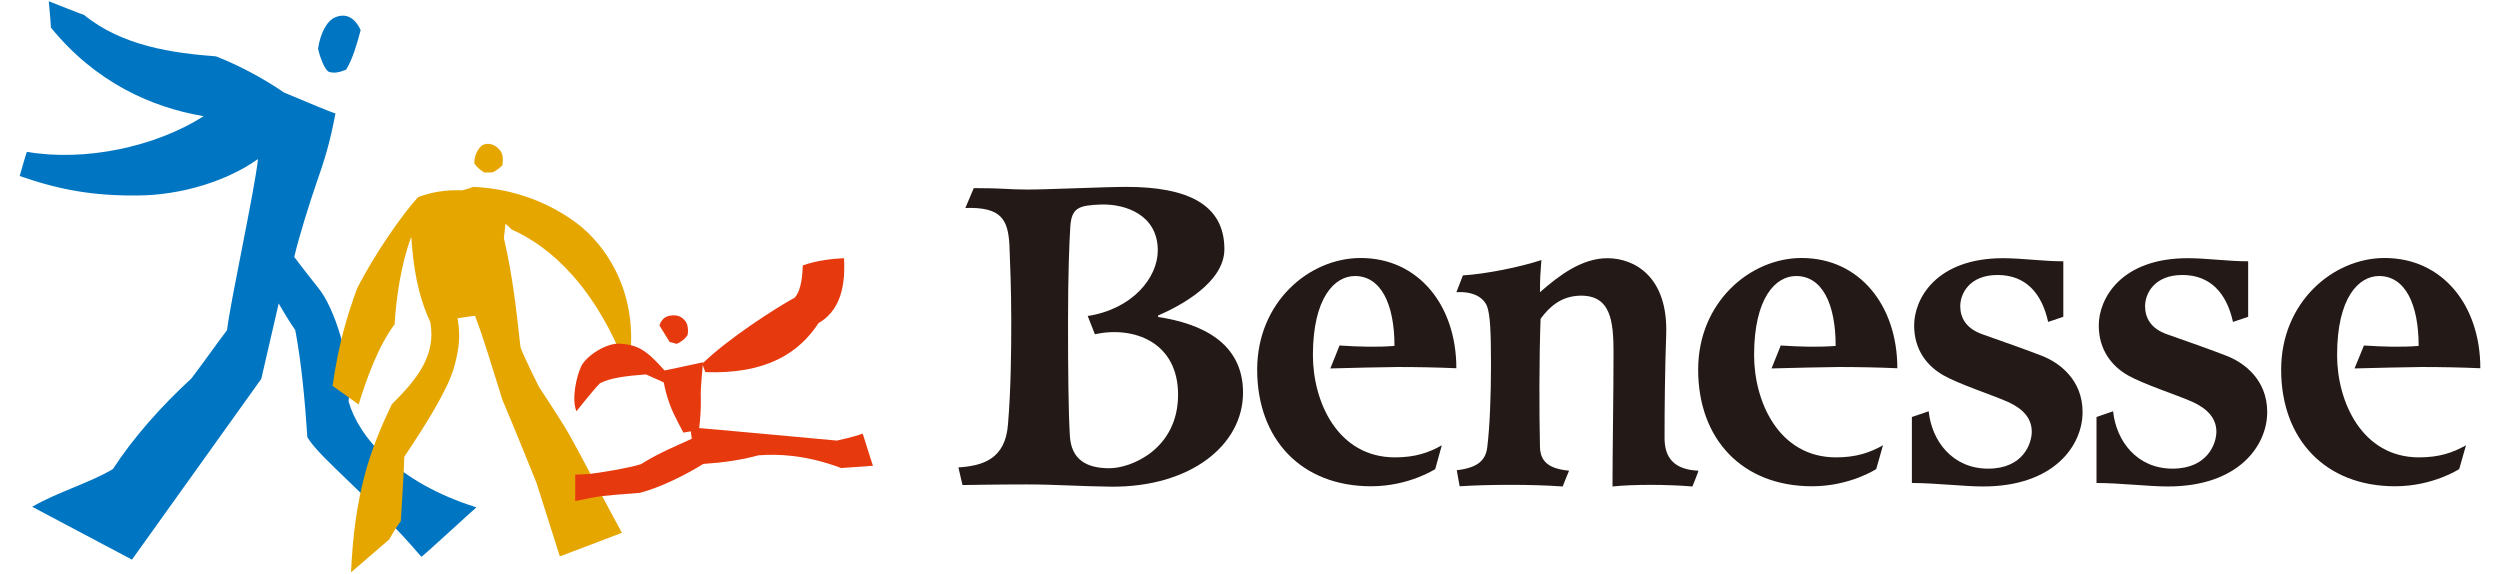
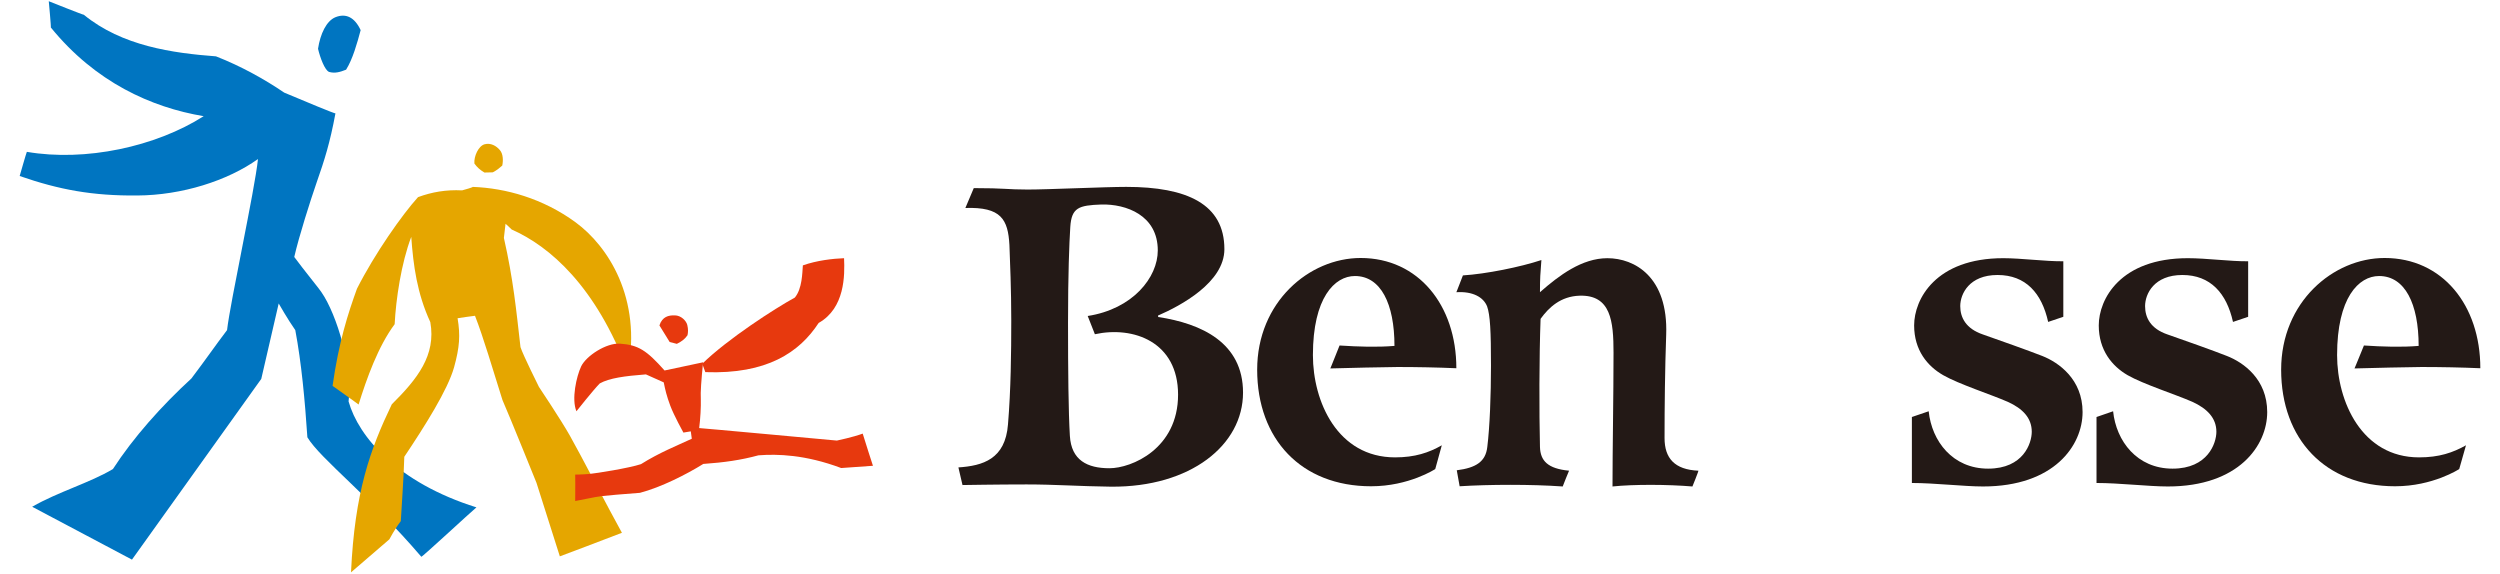
<svg xmlns="http://www.w3.org/2000/svg" version="1.1" id="レイヤー_1" x="0px" y="0px" viewBox="0 0 122 28" style="enable-background:new 0 0 122 28;" xml:space="preserve">
  <style type="text/css">
	.st0{fill-rule:evenodd;clip-rule:evenodd;fill:#0075C1;}
	.st1{fill-rule:evenodd;clip-rule:evenodd;fill:#E5A600;}
	.st2{fill-rule:evenodd;clip-rule:evenodd;fill:#E7390E;}
	.st3{fill-rule:evenodd;clip-rule:evenodd;fill:#231916;}
</style>
  <g>
    <path class="st0" d="M10.54,2.75c1.23,0.48,2.39,1.13,3.33,1.77c0.98,0.41,2.5,1.05,2.5,1.01c-0.27,1.45-0.53,2.27-0.93,3.41   c-0.29,0.84-0.85,2.59-1.08,3.6c0.44,0.6,1.32,1.68,1.32,1.71c0.78,1.12,1.54,3.77,1.33,5.34c0.49,1.73,2.38,3.96,6.24,5.17   c-0.29,0.24-2.66,2.44-2.69,2.41c-2.54-2.97-4.93-4.78-5.56-5.83c-0.12-1.8-0.29-3.64-0.59-5.23c-0.36-0.51-0.81-1.3-0.81-1.3   l-0.85,3.68l-6.31,8.82c0,0-4.85-2.57-4.87-2.58c1.27-0.73,2.82-1.17,3.94-1.84c0.99-1.53,2.37-3.08,3.83-4.42   c0.72-0.95,1.19-1.64,1.74-2.36c0.16-1.39,1.35-6.82,1.51-8.35C11.11,8.82,8.87,9.53,6.7,9.54C4.52,9.56,2.89,9.26,0.96,8.59   c0,0,0.32-1.12,0.35-1.18C4.17,7.9,7.6,7.16,9.94,5.67C7.38,5.24,4.65,4.01,2.48,1.34c0.02,0-0.1-1.28-0.1-1.28   s1.73,0.69,1.71,0.66C5.96,2.25,8.43,2.59,10.54,2.75" />
    <path class="st0" d="M15.52,2.38c0.11-0.73,0.41-1.36,0.85-1.54c0.5-0.2,0.93-0.01,1.23,0.63c-0.17,0.64-0.39,1.42-0.71,1.93   c-0.3,0.12-0.55,0.19-0.83,0.11C15.85,3.43,15.62,2.81,15.52,2.38" />
    <path class="st1" d="M23.15,7.98c-0.03-0.35,0.2-0.86,0.5-0.94c0.3-0.08,0.57,0.08,0.74,0.28c0.17,0.19,0.17,0.53,0.12,0.76   c-0.16,0.14-0.24,0.21-0.46,0.33l-0.41,0.01C23.42,8.29,23.28,8.16,23.15,7.98" />
    <path class="st1" d="M20.4,9.62c0.68-0.25,1.37-0.37,2.15-0.33c0.16-0.04,0.53-0.15,0.52-0.17c1.61,0.06,3.42,0.56,5.02,1.73   c1.58,1.16,3.24,3.7,2.55,7.27c-1.56-4.15-3.81-6.1-5.67-6.92c-0.06-0.07-0.3-0.28-0.3-0.28s-0.07,0.57-0.08,0.69   c0.46,2.03,0.6,3.5,0.81,5.33c0.13,0.4,0.9,1.94,0.9,1.94s1.09,1.63,1.51,2.38c0.48,0.84,1.9,3.59,2.54,4.74   c-0.63,0.25-3.03,1.15-3.03,1.15l-1.14-3.59c0,0-1.3-3.22-1.66-4.04c-0.48-1.52-0.93-3.06-1.34-4.11c0,0-0.84,0.11-0.85,0.12   c0.14,0.83,0.1,1.41-0.17,2.39c-0.31,1.11-1.44,2.89-2.43,4.37c-0.02,0.86-0.13,2.44-0.17,3.14c-0.28,0.36-0.56,0.89-0.56,0.89   l-1.87,1.61c0.18-3.91,0.93-5.99,1.99-8.2c1.24-1.23,2.17-2.39,1.88-4.01c-0.65-1.41-0.83-2.77-0.93-4.16   c-0.49,1.28-0.75,3.06-0.81,4.26c-0.81,1.09-1.37,2.66-1.76,3.92c0.01,0-1.27-0.91-1.27-0.91c0.3-2.14,0.76-3.55,1.19-4.74   C18.29,12.37,19.63,10.47,20.4,9.62" />
    <g>
      <path class="st2" d="M34.42,18.16l-0.15-0.41c1.24-1.21,3.55-2.7,4.52-3.23c0.36-0.44,0.36-1.2,0.39-1.57    c0.68-0.24,1.46-0.33,2.01-0.35c0.04,0.84,0.04,2.44-1.24,3.16C39.01,17.2,37.42,18.27,34.42,18.16" />
      <path class="st2" d="M32.43,18.08l1.88-0.4c-0.09,0.93-0.13,1.44-0.11,1.81c0.01,0.37-0.02,0.93-0.08,1.4    c-0.01-0.01,6.72,0.61,6.72,0.61s0.81-0.17,1.26-0.34c0.11,0.37,0.5,1.57,0.5,1.57l-1.55,0.11c-1.76-0.66-3.12-0.69-4.04-0.62    c-0.84,0.23-1.68,0.35-2.69,0.42c-0.82,0.51-2.06,1.14-3.09,1.41c-0.9,0.07-1.53,0.12-1.87,0.16c-0.34,0.04-1.04,0.2-1.29,0.24    c0.01-0.53,0-1.29,0-1.29s0.32,0,0.67-0.03c0.36-0.03,1.97-0.29,2.54-0.48c0.91-0.57,1.73-0.89,2.48-1.24    c-0.02-0.13-0.05-0.36-0.05-0.36l-0.36,0.06c0,0-0.46-0.83-0.64-1.31s-0.25-0.79-0.32-1.14c-0.1-0.05-0.87-0.39-0.87-0.39    c-1.04,0.08-1.78,0.18-2.25,0.44c-0.31,0.31-1.14,1.36-1.14,1.36c-0.25-0.59,0-1.7,0.23-2.19c0.25-0.52,1.23-1.15,1.89-1.11    C31.15,16.83,31.56,17.1,32.43,18.08" />
      <path class="st2" d="M33.03,16.78l-0.35-0.09l-0.5-0.81c0.14-0.43,0.45-0.5,0.75-0.49c0.3,0,0.56,0.26,0.61,0.47    c0.05,0.21,0.04,0.36,0.01,0.5C33.42,16.55,33.27,16.66,33.03,16.78" />
    </g>
    <g>
      <path class="st3" d="M64.92,17.98c0,0.01,0.45-1.12,0.45-1.12c0.93,0.06,1.83,0.09,2.68,0.02c0-2.06-0.67-3.41-1.93-3.41    c-0.99,0-2.05,1.06-2.05,3.86c0,2.27,1.2,4.99,4.01,4.99c0.97,0,1.65-0.23,2.28-0.59l-0.32,1.16c0,0-1.28,0.84-3.13,0.84    c-3.41,0-5.56-2.3-5.56-5.69c0-3.3,2.54-5.45,5.05-5.45c2.81,0,4.67,2.3,4.67,5.38c-0.92-0.04-1.93-0.06-2.87-0.06    C67.15,17.92,66.15,17.95,64.92,17.98" />
      <path class="st3" d="M71.07,14.26c0,0.01,0.32-0.82,0.32-0.82c1.13-0.07,2.81-0.41,3.83-0.75c-0.05,0.64-0.07,0.88-0.07,1.57    c0.93-0.82,2.05-1.66,3.29-1.66c1.33,0,2.97,0.91,2.87,3.73c-0.06,1.68-0.08,3.55-0.08,5.05c0,0.98,0.49,1.54,1.65,1.59    c0.02,0.01-0.29,0.77-0.29,0.77c-1.19-0.1-2.86-0.11-3.9,0c0-1.77,0.05-4.44,0.05-6.53c0-1.54-0.13-2.83-1.66-2.78    c-0.91,0.03-1.49,0.56-1.9,1.13c-0.07,1.92-0.07,4.52-0.03,6.25c0.02,0.68,0.38,1.06,1.42,1.16c-0.01,0-0.31,0.77-0.31,0.77    c-1.55-0.11-3.6-0.1-5.03-0.01l-0.14-0.78c0.94-0.12,1.41-0.42,1.49-1.14c0.12-0.97,0.18-2.53,0.18-3.97    c0-1.68-0.04-2.47-0.19-2.89C72.39,14.5,71.87,14.21,71.07,14.26" />
      <path class="st3" d="M100.69,12.75v2.71l-0.74,0.25c-0.31-1.4-1.09-2.29-2.47-2.29c-1.38,0-1.82,0.92-1.82,1.52    c0,0.56,0.28,1.1,1.1,1.38c0.8,0.28,2.21,0.78,2.9,1.05c0.81,0.32,1.97,1.14,1.97,2.74c0,1.63-1.39,3.63-4.86,3.63    c-0.92,0-2.36-0.17-3.47-0.17v-3.22l0.82-0.28c0.15,1.46,1.17,2.8,2.9,2.8c1.73,0,2.13-1.25,2.13-1.8c0-0.67-0.44-1.13-1.17-1.46    c-0.82-0.36-2.38-0.86-3.15-1.3s-1.42-1.22-1.42-2.43c0-1.28,1.05-3.28,4.35-3.28C98.65,12.6,99.82,12.76,100.69,12.75" />
-       <path class="st3" d="M86.45,17.98c0,0.01,0.45-1.12,0.45-1.12c0.93,0.06,1.83,0.09,2.68,0.02c0-2.06-0.66-3.41-1.93-3.41    c-1,0-2.05,1.06-2.05,3.86c0,2.27,1.2,4.99,4,4.99c0.97,0,1.65-0.23,2.29-0.59l-0.33,1.16c0,0-1.28,0.84-3.13,0.84    c-3.41,0-5.56-2.3-5.56-5.69c0-3.3,2.54-5.45,5.05-5.45c2.81,0,4.67,2.3,4.67,5.38c-0.92-0.04-1.92-0.06-2.87-0.06    C88.69,17.92,87.69,17.95,86.45,17.98" />
      <path class="st3" d="M109.71,12.75v2.71l-0.74,0.25c-0.31-1.4-1.1-2.29-2.47-2.29c-1.38,0-1.82,0.92-1.82,1.52    c0,0.56,0.27,1.1,1.09,1.38c0.8,0.28,2.22,0.78,2.9,1.05c0.82,0.32,1.97,1.14,1.97,2.74c0,1.63-1.39,3.63-4.85,3.63    c-0.94,0-2.36-0.17-3.48-0.17v-3.22l0.81-0.28c0.15,1.46,1.17,2.8,2.9,2.8c1.73,0,2.14-1.25,2.14-1.8c0-0.67-0.45-1.13-1.17-1.46    c-0.82-0.36-2.39-0.86-3.16-1.3c-0.76-0.44-1.41-1.22-1.41-2.43c0-1.28,1.05-3.28,4.35-3.28    C107.69,12.6,108.84,12.76,109.71,12.75" />
      <path class="st3" d="M114.9,17.98c0,0.01,0.46-1.12,0.46-1.12c0.92,0.06,1.84,0.09,2.67,0.02c0-2.06-0.67-3.41-1.93-3.41    c-1,0-2.05,1.06-2.05,3.86c0,2.27,1.21,4.99,4,4.99c0.98,0,1.65-0.23,2.29-0.59l-0.33,1.16c0,0-1.28,0.84-3.13,0.84    c-3.41,0-5.56-2.3-5.56-5.69c0-3.3,2.54-5.45,5.05-5.45c2.82,0,4.67,2.3,4.67,5.38c-0.92-0.04-1.93-0.06-2.87-0.06    C117.15,17.92,116.15,17.95,114.9,17.98" />
      <path class="st3" d="M47.11,10.15l0.41-0.97c1.53,0,1.63,0.07,2.63,0.07s3.78-0.13,4.81-0.13c2.97,0,4.79,0.84,4.79,3.04    c0,1.62-2.13,2.76-3.24,3.24l0.01,0.07c2.11,0.32,4.14,1.25,4.14,3.69c0,2.56-2.56,4.62-6.44,4.59c-1.58-0.02-2.72-0.11-4.12-0.11    c-1.39,0-3.13,0.03-3.13,0.03l-0.2-0.86c1.19-0.08,2.29-0.4,2.42-2.1c0.14-1.69,0.16-3.49,0.16-5.06c0-1.56-0.06-2.86-0.09-3.7    C49.19,10.71,48.86,10.09,47.11,10.15 M53.75,9.98c1.2-0.03,2.75,0.52,2.75,2.24c0,1.32-1.22,2.86-3.42,3.2l0.35,0.89    c1.88-0.41,4.06,0.37,4.06,2.95c0,2.64-2.27,3.59-3.35,3.59c-1.08,0-1.86-0.39-1.93-1.58c-0.07-1.18-0.09-3.15-0.09-5.52    c0-2.38,0.06-3.87,0.11-4.67C52.29,10.13,52.64,10.02,53.75,9.98" />
    </g>
  </g>
</svg>